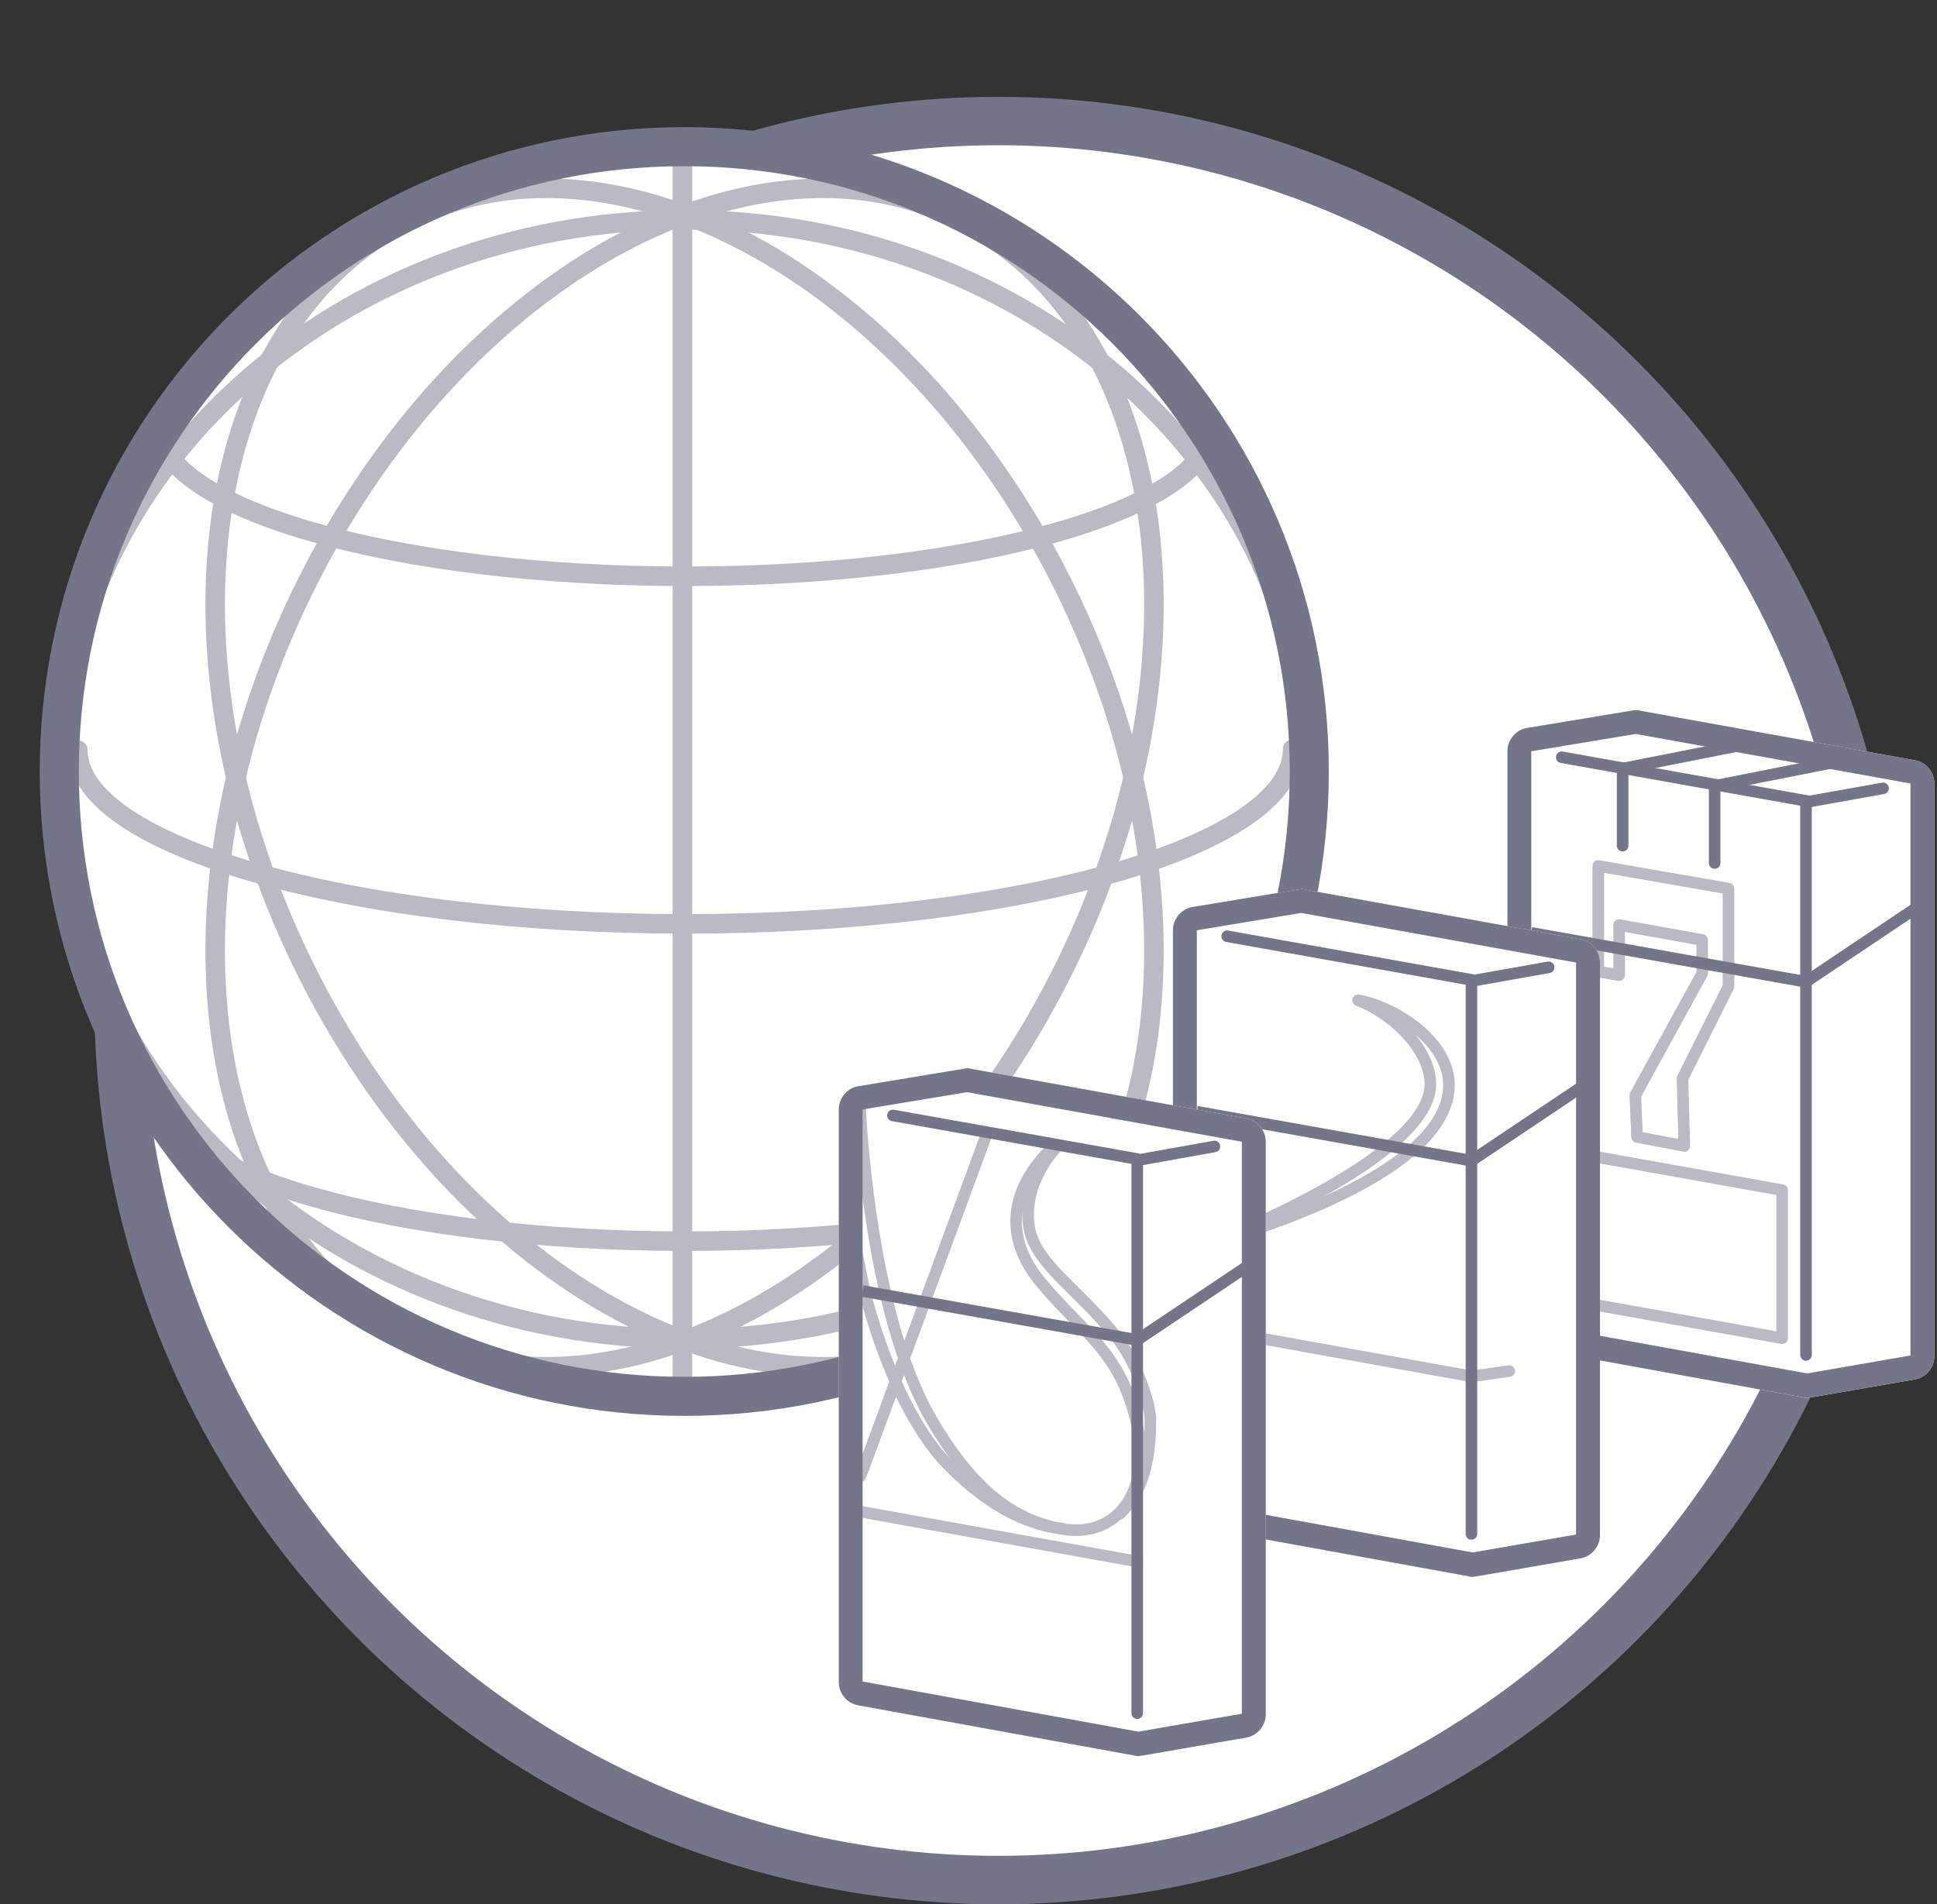
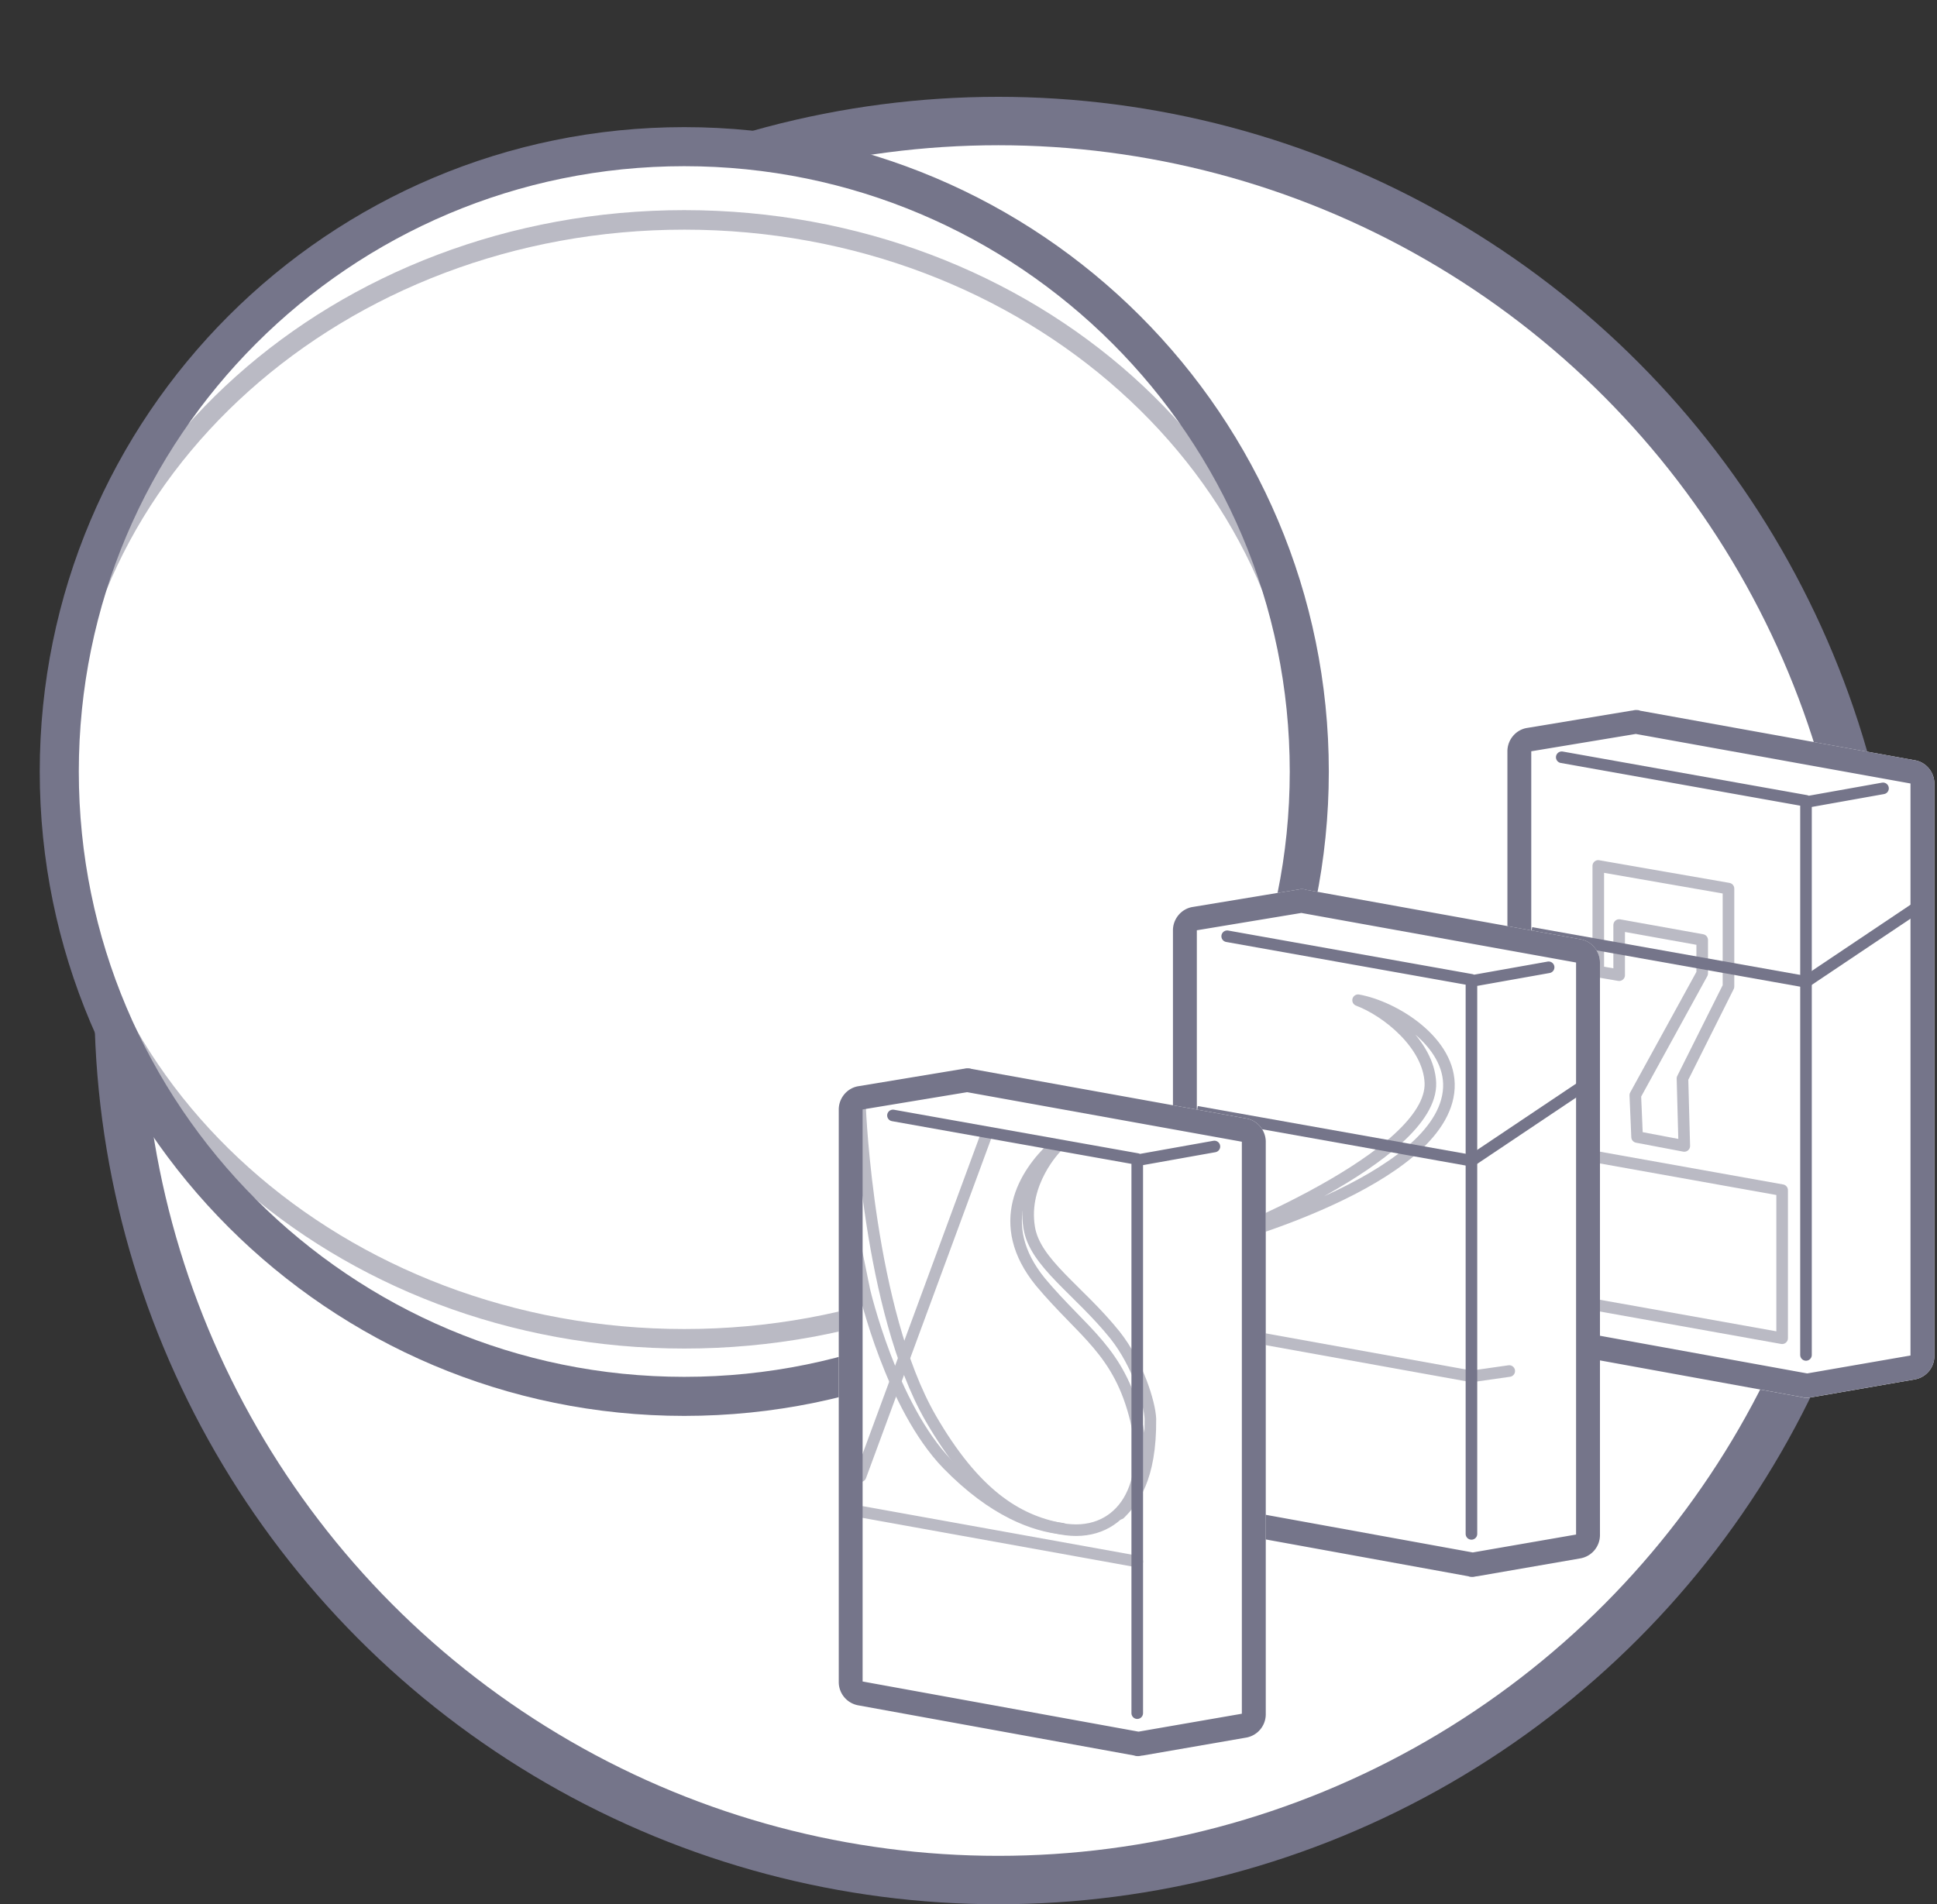
<svg xmlns="http://www.w3.org/2000/svg" width="60" height="59" viewBox="0 0 60 59" fill="none">
  <rect x="0" y="0" width="60" height="59" fill="#333333" stroke="none" />
  <circle cx="30.922" cy="31" r="27.25" fill="#fff" stroke="url(#paint0_linear)" stroke-width="1.5" />
  <path d="M21.196 43.264c10.692 0 19.36-8.668 19.36-19.36 0-10.693-8.667-19.36-19.36-19.36-10.692 0-19.36 8.668-19.36 19.36s8.668 19.36 19.36 19.36z" fill="#fff" />
  <path d="M21.196 41.48c10.692 0 19.36-7.76 19.36-17.334 0-9.573-8.667-17.333-19.36-17.333-10.692 0-19.36 7.76-19.36 17.333 0 9.573 8.668 17.334 19.36 17.334z" stroke="#BABAC4" stroke-width=".605" stroke-linecap="round" stroke-linejoin="round" />
-   <path d="M29.664 41.404c6.53-3.19 8.036-13.528 3.364-23.09S19.275 3.586 12.745 6.777c-6.53 3.19-8.036 13.528-3.364 23.09s13.753 14.727 20.283 11.537z" stroke="#BABAC4" stroke-width=".605" stroke-linecap="round" stroke-linejoin="round" />
-   <path d="M33.028 29.867c4.672-9.562 3.166-19.9-3.364-23.09-6.53-3.19-15.61 1.975-20.283 11.537-4.672 9.562-3.166 19.9 3.364 23.09 6.53 3.19 15.61-1.975 20.283-11.537z" stroke="#BABAC4" stroke-width=".605" stroke-linecap="round" stroke-linejoin="round" />
-   <path d="M40.041 23.209c0 2.994-8.44 5.415-18.815 5.415-10.376 0-18.816-2.42-18.816-5.385m35.125 10.527c0 2.601-7.321 4.689-16.305 4.689-8.985 0-16.335-2.088-16.335-4.69m32.64-20.599c0 2.601-7.321 4.689-16.305 4.689-8.985 0-16.335-2.088-16.335-4.69m16.242-8.621v38.569" stroke="#BABAC4" stroke-width=".605" stroke-linecap="round" stroke-linejoin="round" />
  <path d="M21.196 43.264c10.692 0 19.36-8.668 19.36-19.36 0-10.693-8.667-19.36-19.36-19.36-10.692 0-19.36 8.668-19.36 19.36s8.668 19.36 19.36 19.36z" stroke="#75758A" stroke-width="1.21" stroke-miterlimit="10" />
  <path d="M50.798 22.02l8.51 1.535c.352.056.61.37.61.722v17.74a.734.734 0 01-.61.722l-3.2.555c-.037 0-.093.019-.13.019-.037 0-.092 0-.13-.019l-8.546-1.554a.734.734 0 01-.61-.721V23.278c0-.352.258-.666.61-.722l3.237-.536c.037 0 .074-.019.13-.019.037 0 .092 0 .13.019z" fill="#fff" />
  <path d="M49.508 26.83l4.033.702v3.034l-1.425 2.849.056 2.09-1.462-.277-.055-1.295 2.072-3.774v-1.036l-2.572-.462v1.553l-.647-.11v-3.275z" stroke="#BABAC4" stroke-width=".359" stroke-linecap="round" stroke-linejoin="round" />
-   <path d="M50.262 26.2v-2.386l3.83-.758m-.979 3.682V24.35l3.83-.758" stroke="#75758A" stroke-width=".359" stroke-linecap="round" stroke-linejoin="round" />
  <path d="M59.474 28.05l-3.534 2.37-8.51-1.517" stroke="#75758A" stroke-width=".359" stroke-linejoin="round" />
  <path d="M58.328 24.426l-2.386.426m0 17.128V24.812l-7.566-1.35" stroke="#75758A" stroke-width=".359" stroke-linecap="round" stroke-linejoin="round" />
  <path d="M50.67 22.74l-3.238.537v17.722l8.547 1.554 3.2-.555V24.275l-8.51-1.535zm.129-.721l8.51 1.535c.351.056.61.37.61.721v17.742a.734.734 0 01-.61.721l-3.2.555c-.038 0-.093.018-.13.018-.037 0-.093 0-.13-.018l-8.546-1.554a.734.734 0 01-.61-.721V23.275c0-.351.258-.666.61-.721l3.237-.537c.037 0 .074-.018.13-.018.036 0 .092 0 .129.018z" fill="#75758A" />
  <path d="M48.173 40.205l7.03 1.258v-4.588l-7.03-1.258v4.588z" stroke="#BABAC4" stroke-width=".359" stroke-linejoin="round" />
  <path d="M40.44 27.566l8.509 1.535c.351.056.61.37.61.722v17.74a.734.734 0 01-.61.722l-3.2.555c-.038 0-.093.019-.13.019-.037 0-.093 0-.13-.019l-8.546-1.554a.734.734 0 01-.61-.721V28.824c0-.352.258-.666.61-.722l3.237-.536c.037 0 .074-.019.13-.019.037 0 .092 0 .13.019z" fill="#fff" />
  <path d="M42.068 30.99c1.129.203 2.886 1.295 2.812 2.72-.148 2.904-7.252 4.754-7.252 4.754s6.771-2.627 6.679-4.921c-.056-1.184-1.35-2.22-2.239-2.553zm4.682 11.489l-1.166.166-8.51-1.535" stroke="#BABAC4" stroke-width=".359" stroke-linecap="round" stroke-linejoin="round" />
  <path d="M49.114 33.594l-3.533 2.368-8.51-1.517" stroke="#75758A" stroke-width=".359" stroke-linejoin="round" />
  <path d="M47.97 29.97l-2.387.425m-.004 17.13V30.358l-7.566-1.35" stroke="#75758A" stroke-width=".359" stroke-linecap="round" stroke-linejoin="round" />
  <path d="M40.31 28.286l-3.237.537v17.722L45.62 48.1l3.2-.555V29.822l-8.51-1.536zm.13-.721l8.51 1.535c.351.056.61.37.61.722v17.74a.734.734 0 01-.61.722l-3.2.555c-.038 0-.093.019-.13.019-.037 0-.093 0-.13-.019l-8.547-1.554a.734.734 0 01-.61-.721V28.823c0-.352.259-.666.61-.722l3.238-.536c.037 0 .074-.019.13-.019.036 0 .092 0 .129.019z" fill="#75758A" />
  <path d="M30.087 33.117l8.51 1.536c.352.055.61.37.61.721v17.741a.734.734 0 01-.61.722l-3.2.555c-.037 0-.093.018-.13.018-.037 0-.092 0-.13-.018l-8.546-1.554a.734.734 0 01-.61-.722v-17.74c0-.352.258-.667.61-.722l3.237-.537c.037 0 .074-.018.13-.018.037 0 .092 0 .13.018z" fill="#fff" />
  <path d="M30.523 35.247l-3.867 10.49M32.71 35.56s-1.054 1.074-.832 2.461c.167 1.11 1.536 1.943 2.664 3.349.703.888 1.073 2.108 1.092 2.59.018 1.868-.555 2.552-.944 2.94" stroke="#BABAC4" stroke-width=".359" stroke-linecap="round" stroke-linejoin="round" />
  <path d="M26.645 34.377s.259 6.216 2.183 9.564c1.35 2.331 2.645 3.164 4.032 3.423 1.758.333 2.85-1.184 2.331-3.349-.518-2.164-1.646-2.72-2.96-4.292-1.48-1.813-.48-3.367.389-4.18m2.608 12.838l-8.51-1.535" stroke="#BABAC4" stroke-width=".359" stroke-linecap="round" stroke-linejoin="round" />
  <path d="M26.332 37.799l.444 2.183s.832 3.589 2.572 5.383c1.442 1.48 2.7 1.906 3.551 1.998" stroke="#BABAC4" stroke-width=".359" stroke-linecap="round" stroke-linejoin="round" />
-   <path d="M38.762 39.15l-3.534 2.367L26.718 40" stroke="#75758A" stroke-width=".359" stroke-linejoin="round" />
  <path d="M37.617 35.522l-2.386.426m-.004 17.131V35.91l-7.567-1.35" stroke="#75758A" stroke-width=".359" stroke-linecap="round" stroke-linejoin="round" />
  <path d="M29.958 33.839l-3.238.536v17.723l8.547 1.554 3.2-.555V35.374l-8.51-1.535zm.13-.722l8.51 1.536c.35.055.61.37.61.721v17.741a.734.734 0 01-.61.722l-3.201.555c-.037 0-.093.018-.13.018-.037 0-.092 0-.13-.018l-8.546-1.554a.734.734 0 01-.61-.722v-17.74c0-.352.258-.667.61-.722l3.237-.537c.037 0 .074-.018.13-.018.037 0 .092 0 .13.018z" fill="#75758A" />
  <defs>
    <linearGradient id="paint0_linear" x1="4.079" y1="3.734" x2="48.208" y2="32.235" gradientUnits="userSpaceOnUse">
      <stop stop-color="#75758A" />
      <stop offset="1" stop-color="#75758A" />
    </linearGradient>
  </defs>
</svg>